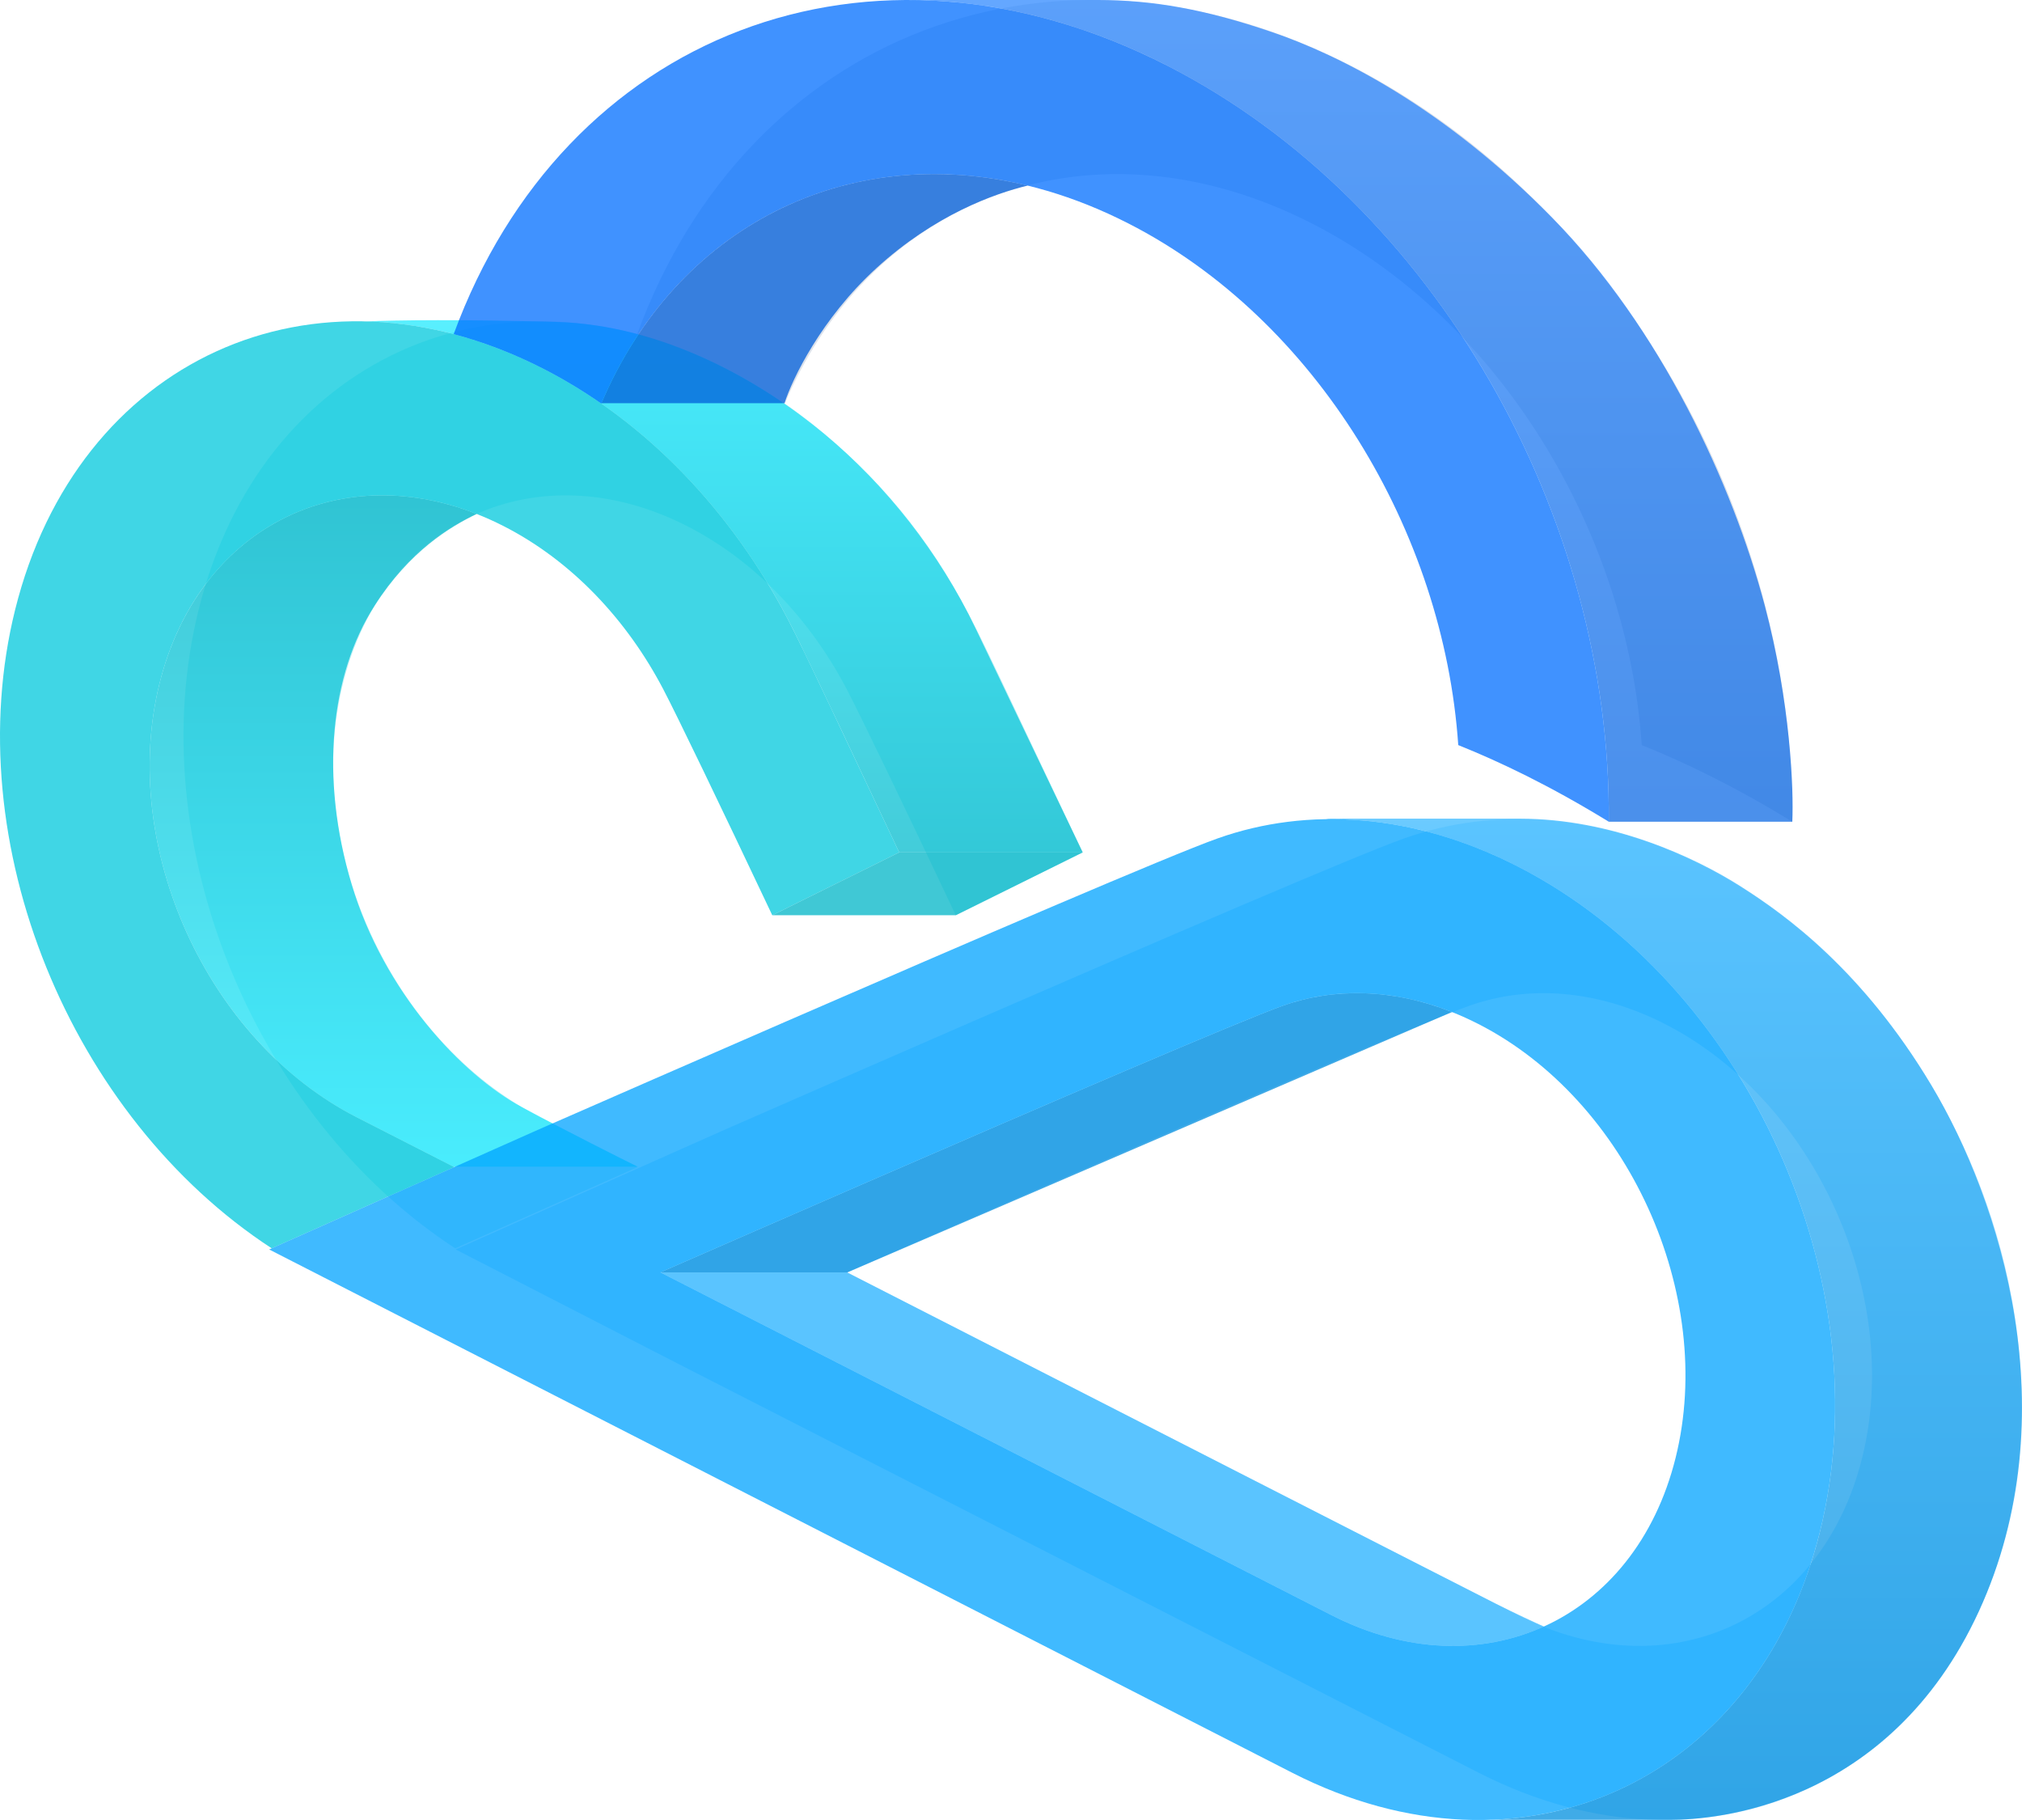
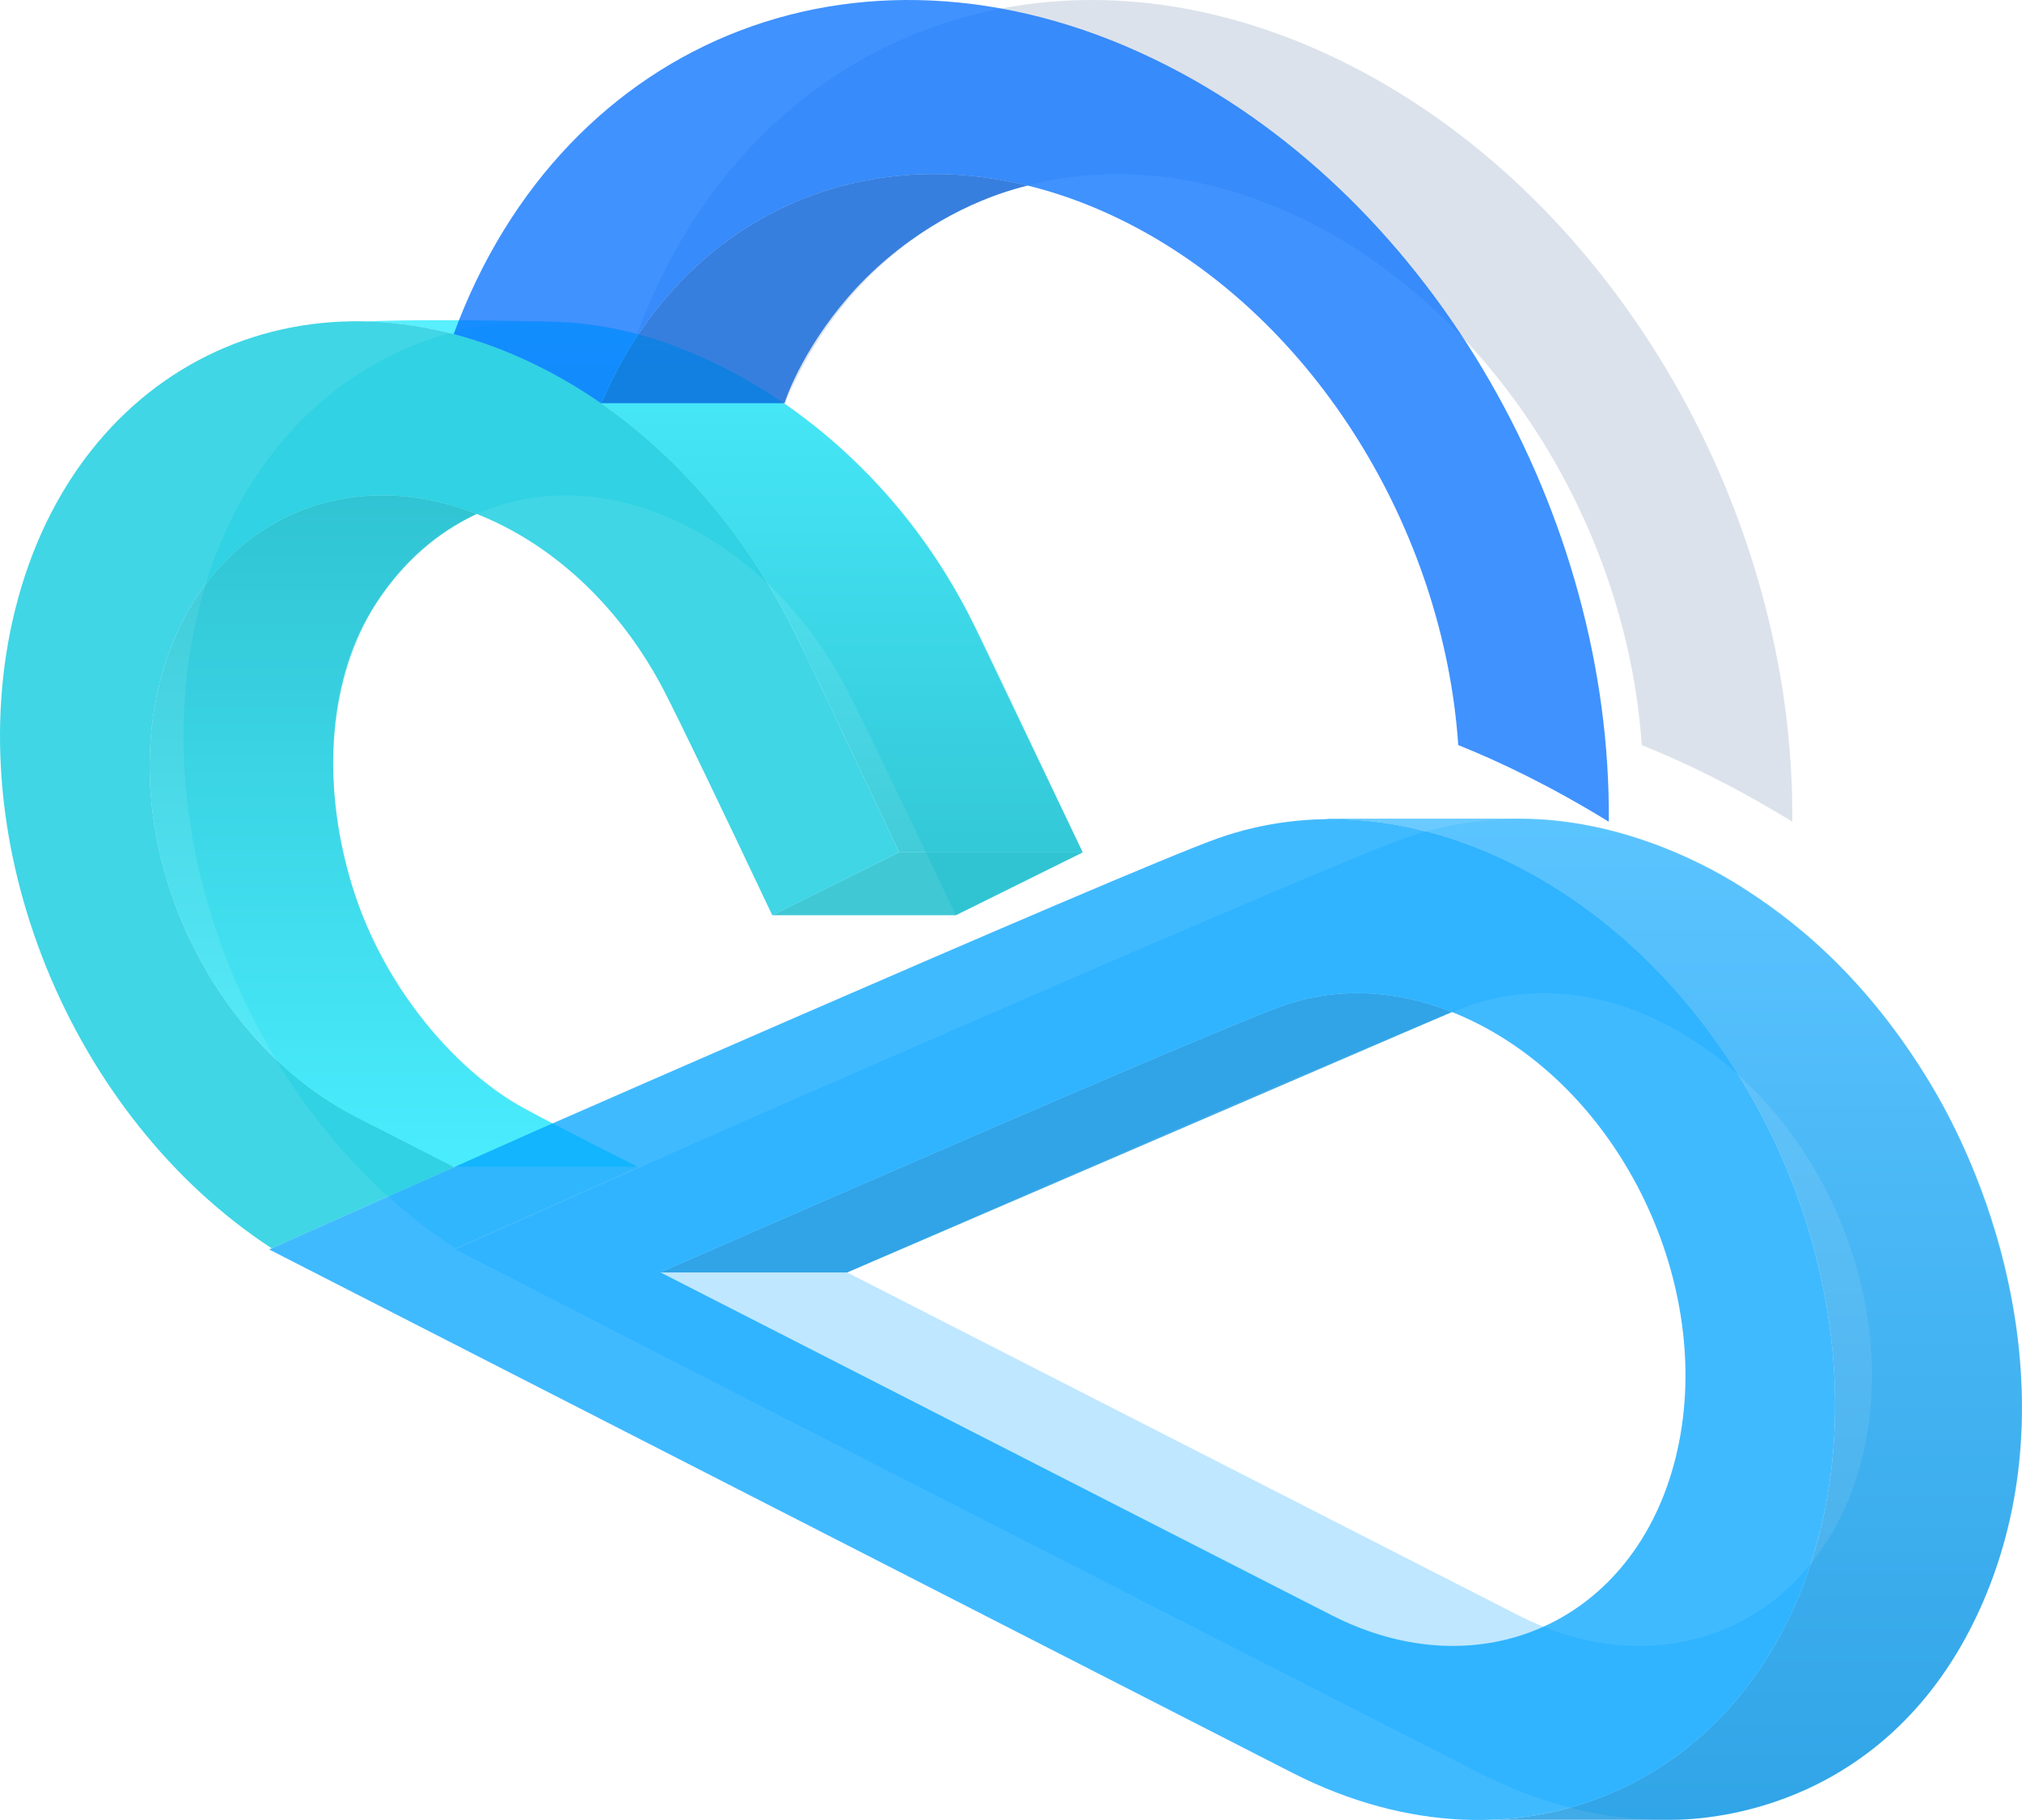
<svg xmlns="http://www.w3.org/2000/svg" width="320" height="288" viewBox="0 0 320 288" fill="none">
  <path opacity="0.25" d="M134.015 109.079C128.264 98.085 119.527 88.76 108.766 83.263C85.103 71.178 60.713 82.32 54.288 108.15C47.863 133.979 61.837 164.715 85.5 176.801L100.923 184.678C97.754 186.089 94.308 187.625 90.928 189.13C82.284 192.981 74.072 196.639 72.043 197.538C40.22 176.782 22.262 133.367 31.438 96.479C41.289 56.873 78.687 39.789 114.97 58.32C131.45 66.737 144.886 81.084 153.693 97.918C156.332 102.963 163.016 117.273 171.35 134.884L151.262 144.831C142.762 126.869 136.236 113.324 134.015 109.079Z" fill="#00C8DC" />
  <path opacity="0.75" d="M75.436 81.327C53.182 72.576 31.283 83.879 25.246 108.15C18.821 133.979 32.795 164.715 56.458 176.801L71.761 184.617H100.922C97.937 183.161 90.08 179.231 82.529 175.156C73.09 170.061 60.747 156.961 55.664 139.979C50.582 122.997 52.276 106.743 59.295 95.826C64.886 87.13 71.245 83.36 75.436 81.327Z" fill="url(#paint0_linear_848_85)" />
  <path opacity="0.75" d="M142.309 134.884L171.351 134.884C167.64 127.121 159.056 109.169 154.41 99.465C148.601 87.335 140.372 76.903 130.449 68.655C120.527 60.407 105.037 51.431 88.096 50.946C73.219 50.52 62.821 50.655 57.886 50.858C66.972 51.088 76.488 53.499 85.928 58.32C102.409 66.737 115.845 81.084 124.651 97.918C126.715 101.864 131.254 111.478 137.121 123.906C138.756 127.368 140.493 131.048 142.309 134.884Z" fill="url(#paint1_linear_848_85)" />
  <path opacity="0.75" d="M104.973 109.079C99.222 98.085 90.485 88.76 79.724 83.263C56.061 71.178 31.671 82.32 25.246 108.15C18.821 133.979 32.795 164.715 56.458 176.801L71.881 184.678C68.712 186.089 65.266 187.625 61.886 189.13C53.242 192.981 45.03 196.639 43.001 197.538C11.178 176.782 -6.78 133.367 2.396 96.479C12.247 56.873 49.645 39.789 85.928 58.32C102.408 66.737 115.844 81.084 124.651 97.918C127.29 102.963 133.974 117.273 142.308 134.884L122.22 144.831C113.72 126.869 107.194 113.324 104.973 109.079Z" fill="#00C8DC" />
  <path opacity="0.75" d="M151.263 144.831H122.221L142.308 134.884H171.351L151.263 144.831Z" fill="#00B5C7" />
  <path opacity="0.25" fill-rule="evenodd" clip-rule="evenodd" d="M72.122 197.717C73.993 196.897 112.359 179.792 114.586 178.816C125.158 174.184 139.404 167.954 154.093 161.567C183.223 148.901 214.774 135.316 222.226 132.671C236.478 127.613 253.217 128.679 269.698 137.096C305.98 155.627 327.407 202.756 317.555 242.361C307.704 281.966 270.306 299.051 234.023 280.52L108.425 216.372L72.122 197.717ZM232.541 159.151C241.848 155.847 252.732 156.543 263.493 162.039C287.156 174.125 301.13 204.861 294.705 230.69C288.28 256.52 263.89 267.662 240.227 255.577L134.042 201.343C143.32 197.284 154.312 192.483 165.563 187.591C195.151 174.726 225.852 161.524 232.541 159.151Z" fill="#00A3FF" />
  <path opacity="0.75" d="M235.997 287.964H264.528C271.063 287.964 298.895 286.023 313.174 254.97C327.453 223.918 316.562 189.954 305.672 171.759C294.781 153.564 282.68 144.831 275.419 140.222C268.158 135.612 255.089 129.547 240.568 129.547H210.557C210.291 129.547 210.034 129.575 209.787 129.627C219.575 129.471 229.923 131.862 240.171 137.096C276.453 155.627 297.88 202.756 288.028 242.361C281.068 270.346 260.353 287.087 235.997 287.964Z" fill="url(#paint2_linear_848_85)" />
-   <path opacity="0.75" d="M244.337 257.382C234.491 261.854 222.505 261.606 210.701 255.577L104.541 201.356H134.08C166.672 218.015 232.824 251.817 236.696 253.757C240.031 255.429 242.887 256.74 244.337 257.382Z" fill="#39B8FF" />
  <path opacity="0.75" d="M229.778 160.141C220.409 156.43 211.115 156.276 203.015 159.15C196.326 161.524 165.624 174.725 136.037 187.591C124.786 192.483 113.793 197.283 104.516 201.343L104.541 201.356H134.08L229.778 160.141Z" fill="#008EDE" />
  <path opacity="0.75" fill-rule="evenodd" clip-rule="evenodd" d="M42.596 197.717C44.466 196.897 82.833 179.792 85.059 178.816C95.632 174.184 109.877 167.954 124.567 161.567C153.697 148.901 185.247 135.316 192.7 132.671C206.951 127.613 223.691 128.679 240.171 137.096C276.454 155.627 297.88 202.756 288.029 242.361C278.178 281.966 240.779 299.051 204.497 280.52L42.596 197.717ZM203.014 159.151C212.322 155.847 223.205 156.543 233.967 162.039C257.629 174.125 271.603 204.861 265.179 230.69C258.754 256.52 234.363 267.662 210.701 255.577L104.516 201.343C113.793 197.284 124.786 192.483 136.037 187.591C165.624 174.726 196.326 161.524 203.014 159.151Z" fill="#00A3FF" />
  <path opacity="0.25" d="M124.199 63.859C138.252 30.743 173.404 17.882 207.605 35.351C237.35 50.542 257.526 84.152 259.824 117.904C266.401 120.536 274.414 124.365 283.648 130.032C284.075 81.919 256.302 32.11 213.81 10.407C166.704 -13.652 118.246 5.438 100.841 52.874C105.527 54.108 110.258 55.914 114.97 58.32C118.165 59.952 121.245 61.806 124.199 63.859Z" fill="#768FB0" />
-   <path opacity="0.75" d="M254.606 130.032H283.648C283.89 125.019 283.358 111.158 279.292 95.826C274.209 76.661 262.834 51.916 245.651 34.449C228.467 16.982 212.01 8.734 201.361 5.095C190.712 1.456 182.484 0 173.771 0H144.244C144.208 0 144.171 0 144.134 0.001C157.262 0.065 171.072 3.412 184.768 10.407C227.26 32.11 255.032 81.919 254.606 130.032Z" fill="url(#paint3_linear_848_85)" />
  <path opacity="0.75" d="M95.181 63.803C107.062 35.87 133.967 22.372 162.636 29.367C157.334 30.64 147.919 34.015 138.678 42.455C129.965 50.412 125.367 60.003 124.156 63.803H95.181Z" fill="#005ED9" />
  <path opacity="0.75" d="M95.157 63.859C109.21 30.743 144.362 17.882 178.563 35.351C208.308 50.542 228.484 84.152 230.782 117.904C237.359 120.536 245.372 124.365 254.606 130.032C255.033 81.919 227.26 32.11 184.768 10.407C137.662 -13.652 89.204 5.438 71.799 52.874C76.485 54.108 81.216 55.914 85.928 58.32C89.123 59.952 92.203 61.806 95.157 63.859Z" fill="#006EFF" />
  <defs>
    <linearGradient id="paint0_linear_848_85" x1="62.303" y1="78.385" x2="62.303" y2="184.617" gradientUnits="userSpaceOnUse">
      <stop stop-color="#00B5C7" />
      <stop offset="1" stop-color="#22EBFF" />
    </linearGradient>
    <linearGradient id="paint1_linear_848_85" x1="114.618" y1="50.665" x2="114.618" y2="134.884" gradientUnits="userSpaceOnUse">
      <stop stop-color="#21EAFE" />
      <stop offset="1" stop-color="#04BBCD" />
    </linearGradient>
    <linearGradient id="paint2_linear_848_85" x1="264.893" y1="129.547" x2="264.893" y2="287.964" gradientUnits="userSpaceOnUse">
      <stop stop-color="#39B8FF" />
      <stop offset="1" stop-color="#008EDE" />
    </linearGradient>
    <linearGradient id="paint3_linear_848_85" x1="213.916" y1="0" x2="213.916" y2="130.032" gradientUnits="userSpaceOnUse">
      <stop stop-color="#3089FF" />
      <stop offset="1" stop-color="#0E6AE4" />
    </linearGradient>
  </defs>
</svg>